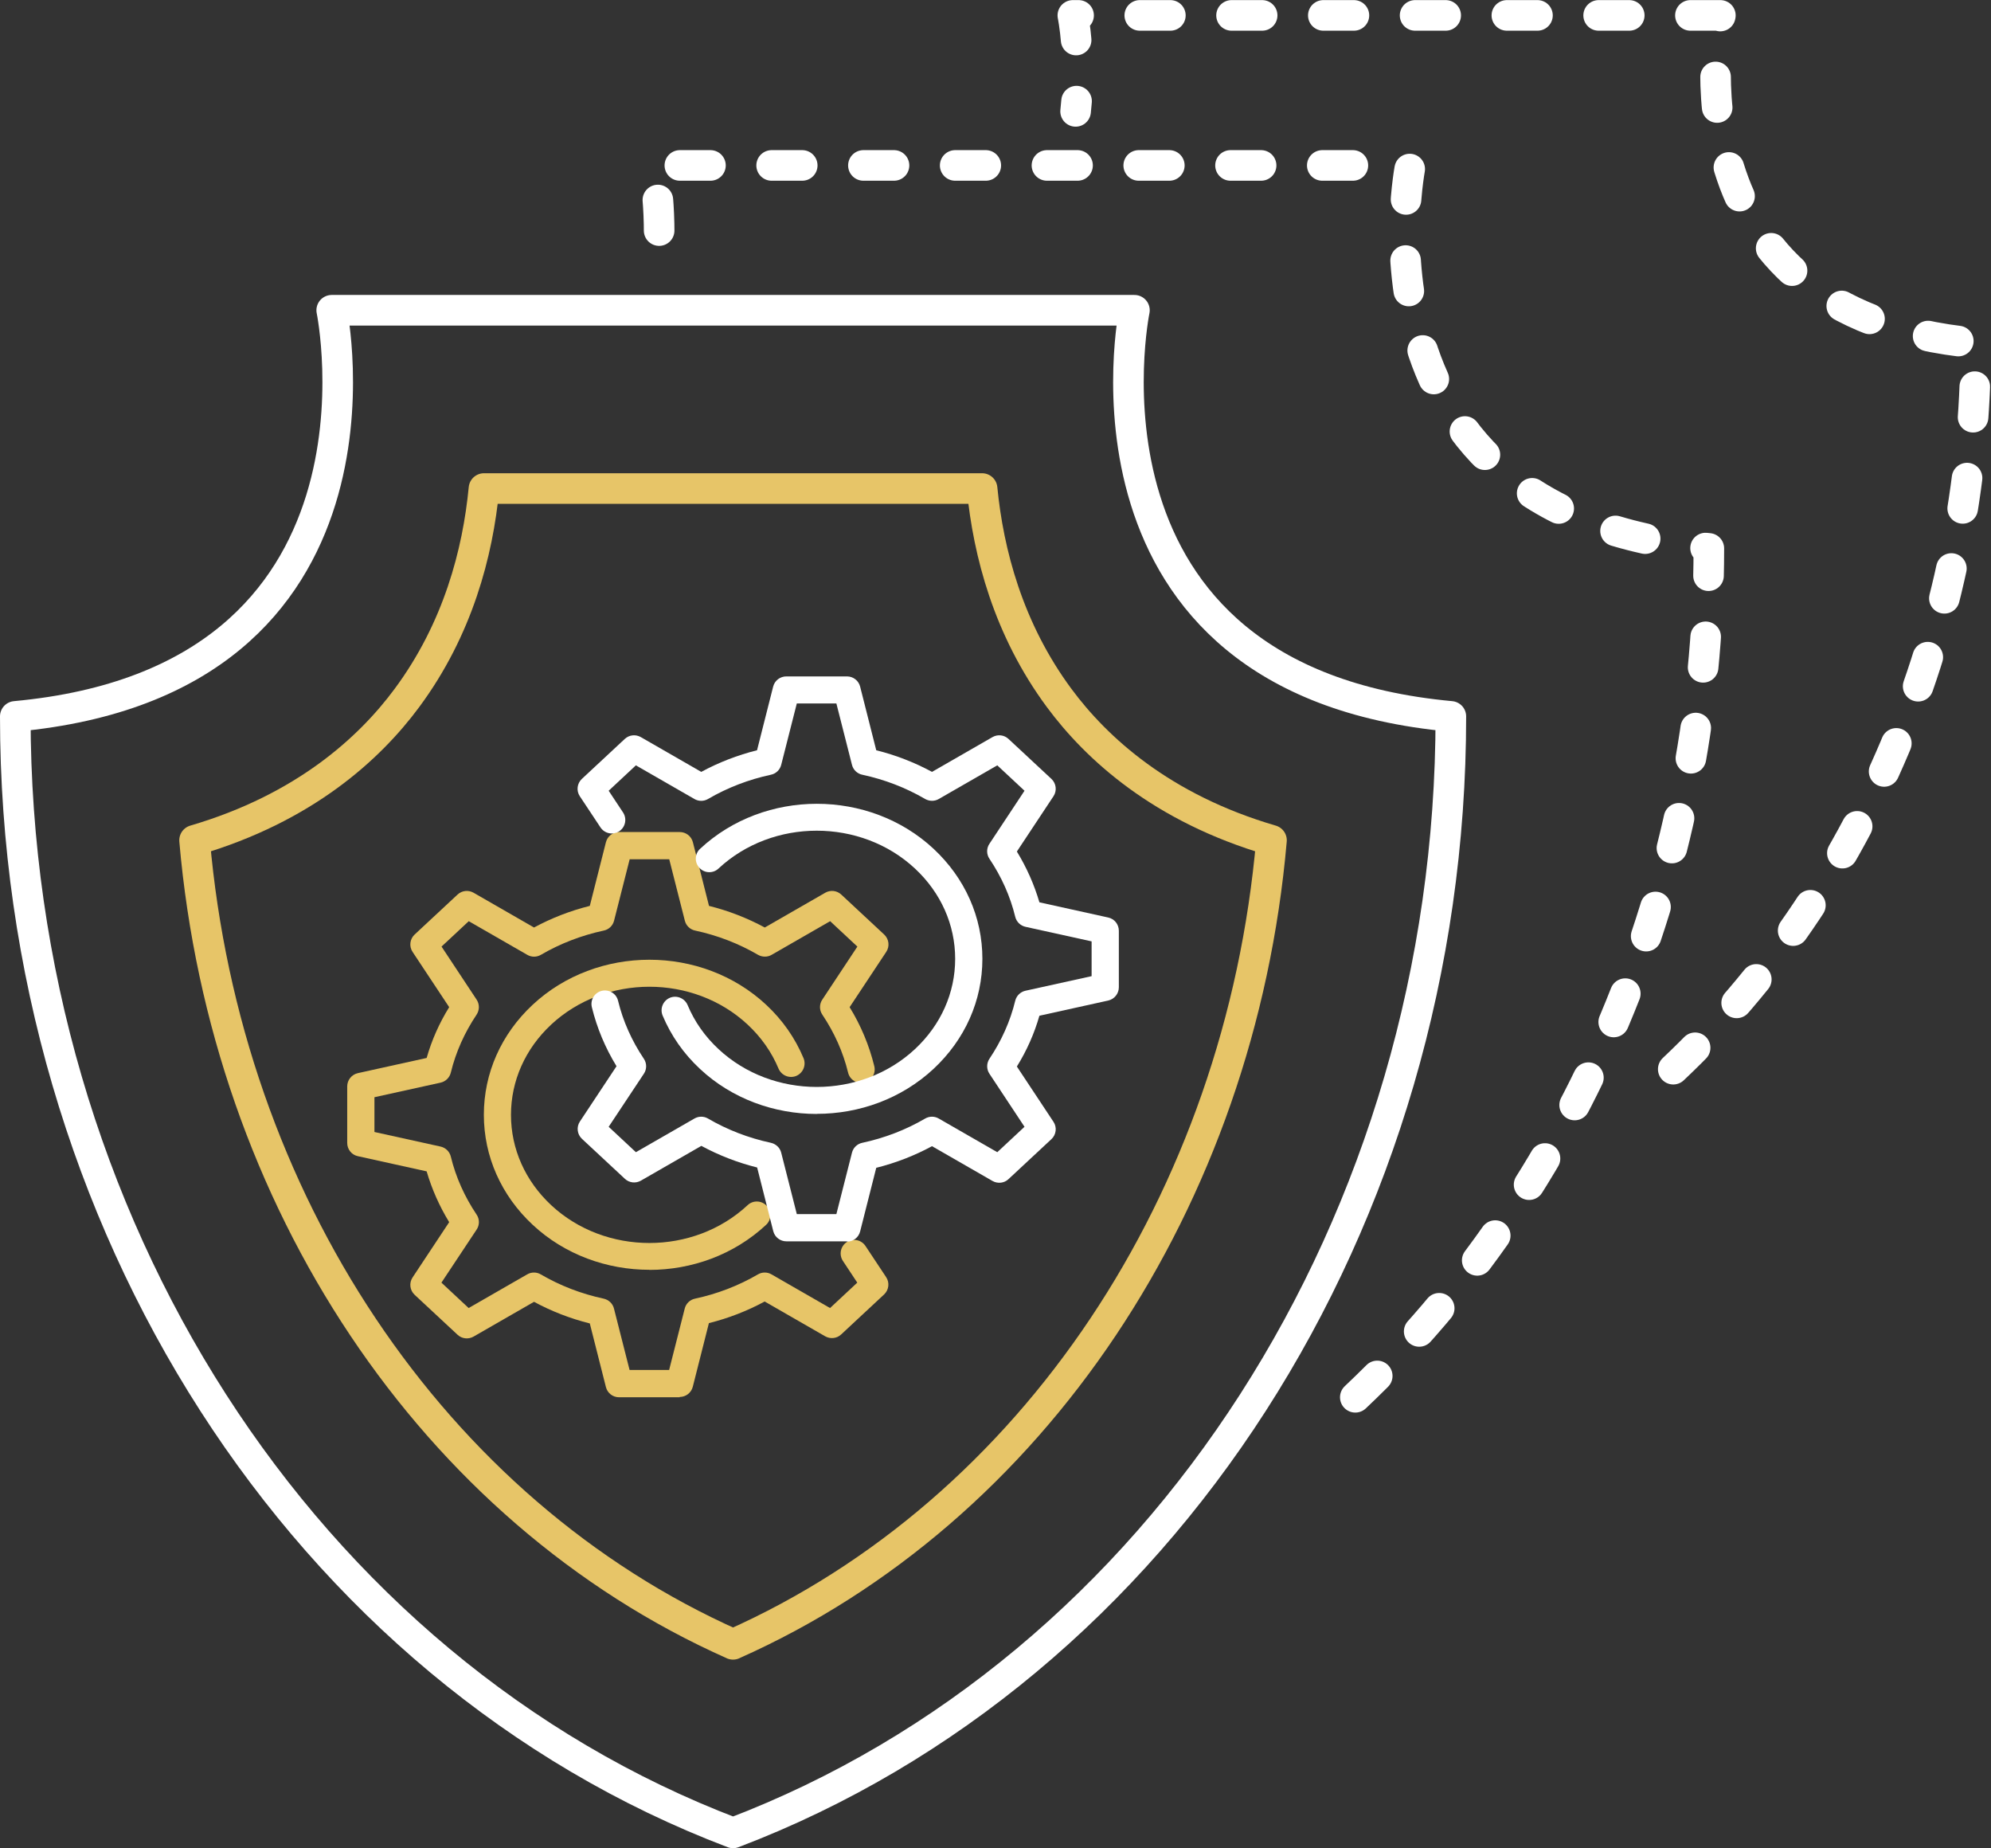
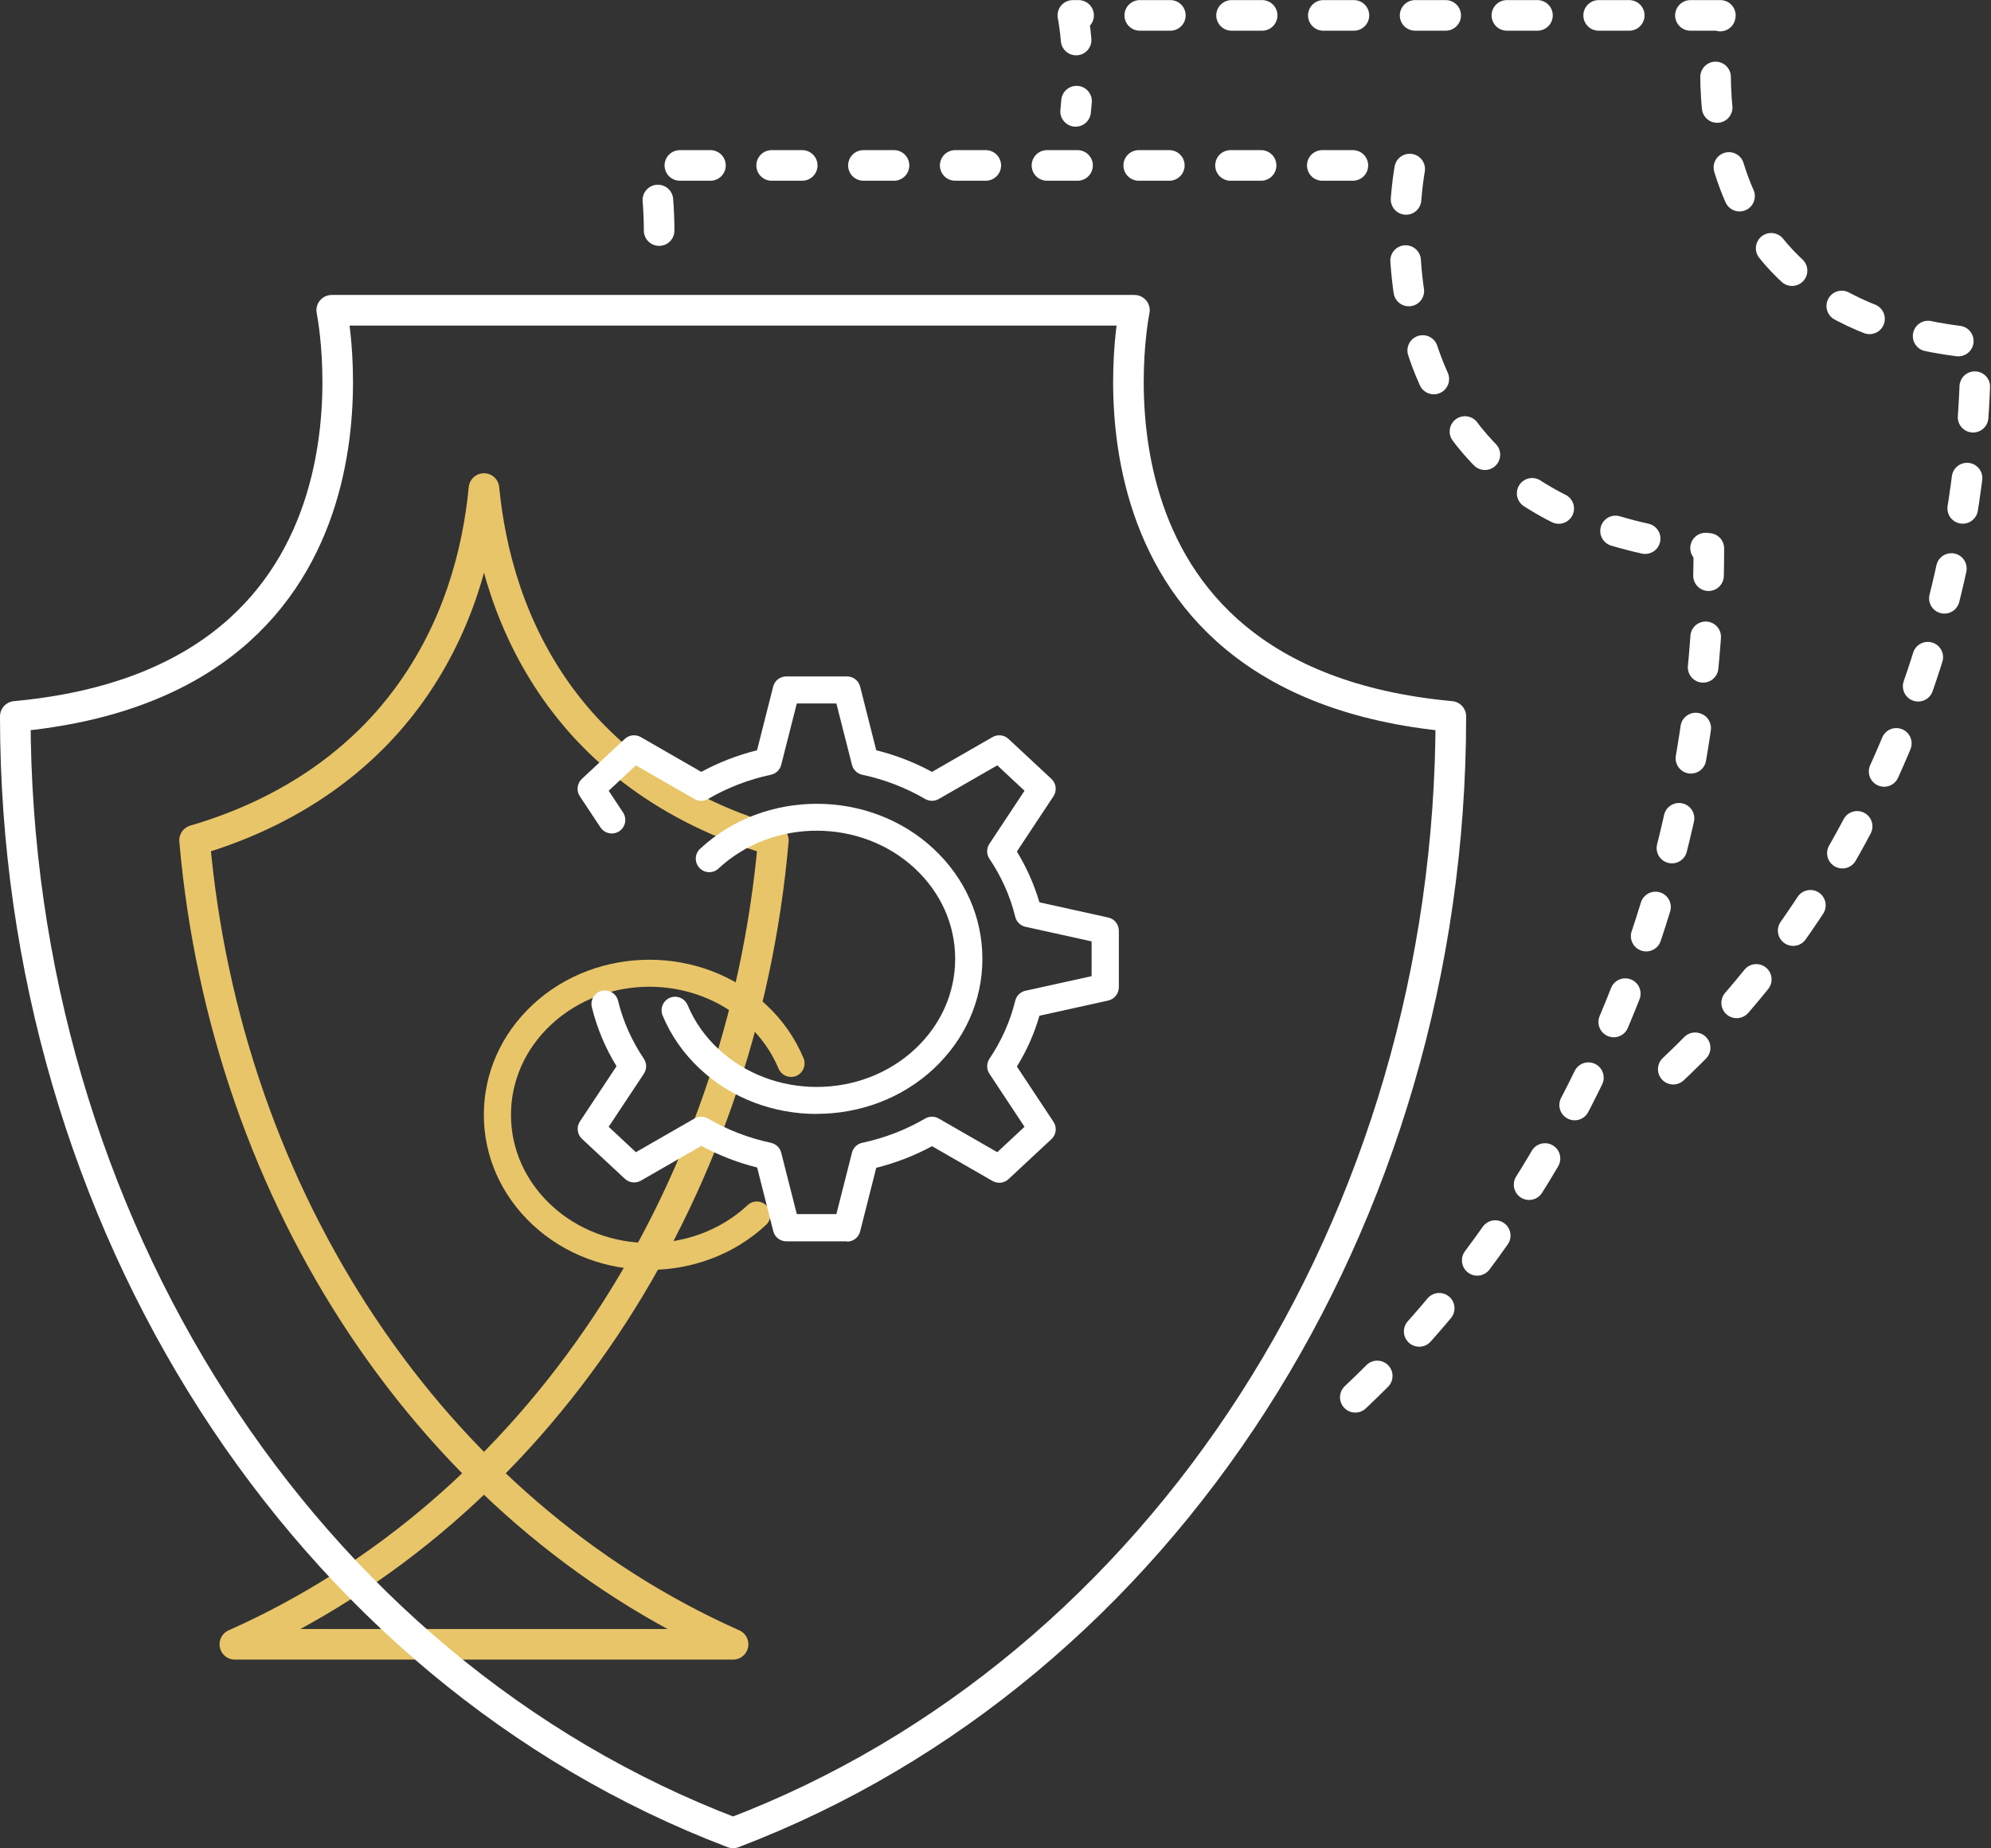
<svg xmlns="http://www.w3.org/2000/svg" id="Layer_2" data-name="Layer 2" viewBox="0 0 195.25 181.21">
  <rect x="0" y="0" width="195.25" height="181.21" fill="#333333" stroke="none" />
  <defs>
    <style>
      .cls-1 {
        fill: #e7c568;
      }

      .cls-2 {
        fill: #fff;
      }

      .cls-3, .cls-4, .cls-5 {
        fill: none;
        stroke-linecap: round;
        stroke-linejoin: round;
        stroke-width: 3px;
      }

      .cls-3, .cls-5 {
        stroke: #fff;
      }

      .cls-4 {
        stroke: #e7c568;
      }

      .cls-5 {
        stroke-dasharray: 3 6;
      }
    </style>
  </defs>
  <g id="Layer_1-2" data-name="Layer 1">
    <g>
      <g>
-         <path class="cls-4" d="M71.89,161.22c-29.44-13.09-49.74-43.61-52.81-78.83,10.78-3.16,17.17-9.02,20.82-13.95,5.02-6.77,6.96-14.27,7.56-20.54h48.85c.61,6.26,2.55,13.77,7.56,20.54,3.65,4.93,10.04,10.8,20.82,13.95-3.07,35.22-23.37,65.74-52.81,78.83Z" />
+         <path class="cls-4" d="M71.89,161.22c-29.44-13.09-49.74-43.61-52.81-78.83,10.78-3.16,17.17-9.02,20.82-13.95,5.02-6.77,6.96-14.27,7.56-20.54c.61,6.26,2.55,13.77,7.56,20.54,3.65,4.93,10.04,10.8,20.82,13.95-3.07,35.22-23.37,65.74-52.81,78.83Z" />
        <path class="cls-3" d="M32.53,30.42s7.5,36.27-31.03,39.82h0c0,49.47,28.29,93.47,70.39,109.47,42.1-16.01,70.39-60,70.39-109.47-38.53-3.55-31.03-39.82-31.03-39.82H32.53Z" />
        <g>
          <path class="cls-1" d="M63.68,124.5c-4.14,0-8.29-1.47-11.44-4.41-3.09-2.88-4.79-6.71-4.79-10.79s1.7-7.91,4.79-10.79c6.31-5.88,16.58-5.88,22.89,0,1.61,1.5,2.84,3.26,3.67,5.24.28.68-.04,1.45-.71,1.74-.68.28-1.45-.04-1.74-.71-.68-1.63-1.7-3.08-3.03-4.32-5.31-4.95-13.96-4.95-19.27,0-2.54,2.37-3.94,5.51-3.94,8.85s1.4,6.48,3.94,8.85c5.31,4.95,13.96,4.95,19.27,0,.53-.5,1.37-.47,1.87.07.5.54.47,1.38-.07,1.87-3.16,2.94-7.3,4.41-11.44,4.41Z" />
-           <path class="cls-1" d="M66.66,137h-5.95c-.61,0-1.14-.41-1.29-1l-1.58-6.24c-1.92-.48-3.75-1.19-5.47-2.12l-5.93,3.41c-.51.29-1.14.22-1.57-.18l-4.21-3.92c-.47-.44-.56-1.16-.2-1.7l3.59-5.42c-.96-1.57-1.7-3.24-2.21-4.98l-6.75-1.49c-.61-.13-1.04-.67-1.04-1.3v-5.54c0-.62.43-1.16,1.04-1.3l6.75-1.49c.5-1.75,1.24-3.42,2.21-4.98l-3.59-5.42c-.36-.54-.27-1.26.2-1.7l4.21-3.92c.43-.4,1.06-.47,1.57-.18l5.93,3.41c1.72-.93,3.55-1.64,5.47-2.12l1.58-6.24c.15-.59.68-1,1.29-1h5.95c.61,0,1.14.41,1.29,1l1.58,6.24c1.92.48,3.75,1.19,5.47,2.12l5.93-3.41c.51-.29,1.14-.22,1.57.18l4.21,3.92c.47.44.56,1.16.2,1.7l-3.59,5.42c1.11,1.81,1.92,3.75,2.42,5.79.17.71-.26,1.43-.97,1.6-.71.17-1.43-.26-1.6-.97-.49-2.02-1.35-3.93-2.53-5.69-.3-.44-.3-1.03,0-1.47l3.44-5.2-2.67-2.49-5.74,3.3c-.41.24-.92.23-1.33,0-1.9-1.11-3.98-1.91-6.17-2.38-.49-.1-.89-.48-1.01-.97l-1.53-6.02h-3.88l-1.53,6.02c-.12.49-.52.87-1.01.97-2.19.47-4.27,1.27-6.17,2.38-.41.24-.92.24-1.33,0l-5.74-3.3-2.67,2.49,3.44,5.2c.3.45.29,1.03,0,1.47-1.18,1.76-2.04,3.67-2.53,5.69-.12.49-.51.87-1,.98l-6.49,1.43v3.41l6.49,1.43c.49.11.88.49,1,.98.49,2.02,1.35,3.93,2.53,5.69.3.44.3,1.03,0,1.47l-3.45,5.2,2.67,2.49,5.74-3.3c.41-.24.92-.24,1.33,0,1.9,1.11,3.98,1.91,6.17,2.38.49.11.89.48,1.01.97l1.53,6.02h3.88s1.53-6.02,1.53-6.02c.12-.49.52-.87,1.01-.97,2.19-.47,4.27-1.27,6.17-2.38.41-.24.92-.24,1.33,0l5.74,3.3,2.67-2.49-1.41-2.13c-.4-.61-.24-1.43.37-1.84.61-.4,1.43-.24,1.84.37l2.03,3.06c.36.54.27,1.26-.2,1.7l-4.21,3.92c-.42.4-1.06.47-1.57.18l-5.93-3.41c-1.72.93-3.55,1.64-5.47,2.12l-1.58,6.24c-.15.59-.68,1-1.29,1Z" />
          <path class="cls-2" d="M80.09,109.22c-4.14,0-8.29-1.47-11.44-4.41-1.61-1.5-2.84-3.26-3.67-5.24-.28-.68.04-1.45.71-1.74.68-.28,1.45.04,1.74.71.68,1.63,1.7,3.08,3.03,4.32,5.31,4.95,13.96,4.95,19.27,0,2.54-2.37,3.94-5.51,3.94-8.85s-1.4-6.48-3.94-8.85c-5.31-4.95-13.96-4.95-19.27,0-.53.5-1.38.47-1.87-.07-.5-.54-.47-1.38.07-1.87,6.31-5.88,16.58-5.88,22.89,0,3.09,2.88,4.79,6.71,4.79,10.79s-1.7,7.91-4.79,10.79c-3.16,2.94-7.3,4.41-11.44,4.41Z" />
          <path class="cls-2" d="M83.07,121.71h-5.95c-.61,0-1.14-.41-1.29-1l-1.58-6.24c-1.92-.48-3.75-1.19-5.47-2.12l-5.93,3.41c-.51.29-1.14.22-1.57-.18l-4.21-3.92c-.47-.44-.56-1.16-.2-1.7l3.59-5.42c-1.11-1.81-1.92-3.75-2.42-5.79-.17-.71.26-1.43.97-1.6.71-.17,1.43.26,1.6.97.49,2.02,1.35,3.93,2.53,5.69.3.44.3,1.03,0,1.47l-3.45,5.2,2.67,2.49,5.74-3.3c.41-.24.92-.24,1.33,0,1.9,1.11,3.98,1.91,6.17,2.38.49.11.89.48,1.01.97l1.53,6.02h3.88s1.53-6.02,1.53-6.02c.12-.49.52-.87,1.01-.97,2.19-.47,4.27-1.27,6.17-2.38.41-.24.92-.24,1.33,0l5.74,3.3,2.67-2.49-3.44-5.2c-.3-.45-.29-1.03,0-1.47,1.18-1.76,2.04-3.67,2.53-5.69.12-.49.51-.87,1-.98l6.49-1.43v-3.41l-6.49-1.43c-.49-.11-.88-.49-1-.98-.49-2.02-1.35-3.93-2.53-5.69-.3-.44-.3-1.03,0-1.47l3.44-5.2-2.67-2.49-5.74,3.3c-.41.24-.92.23-1.33,0-1.9-1.11-3.98-1.91-6.17-2.38-.49-.1-.89-.48-1.01-.97l-1.53-6.02h-3.88l-1.53,6.02c-.12.49-.52.87-1.01.97-2.19.47-4.27,1.27-6.17,2.38-.41.24-.92.24-1.33,0l-5.74-3.3-2.67,2.49,1.41,2.13c.4.61.24,1.43-.37,1.84-.61.4-1.43.24-1.84-.37l-2.03-3.06c-.36-.54-.27-1.26.2-1.7l4.21-3.92c.43-.4,1.06-.47,1.57-.18l5.93,3.41c1.72-.93,3.55-1.64,5.47-2.12l1.58-6.24c.15-.59.68-1,1.29-1h5.95c.61,0,1.14.41,1.29,1l1.58,6.24c1.92.48,3.75,1.19,5.47,2.12l5.93-3.41c.51-.29,1.14-.22,1.57.18l4.21,3.92c.47.44.56,1.16.2,1.7l-3.59,5.42c.96,1.57,1.7,3.24,2.21,4.98l6.75,1.49c.61.13,1.04.67,1.04,1.3v5.54c0,.62-.43,1.16-1.04,1.3l-6.75,1.49c-.5,1.75-1.24,3.42-2.21,4.98l3.59,5.42c.36.54.27,1.26-.2,1.7l-4.21,3.92c-.42.4-1.06.47-1.57.18l-5.93-3.41c-1.72.93-3.55,1.64-5.47,2.12l-1.58,6.24c-.15.59-.68,1-1.29,1Z" />
        </g>
      </g>
      <path class="cls-5" d="M132.91,137c21.54-20.32,34.67-50.5,34.67-83.23-36.34-3.35-29.27-37.55-29.27-37.55h-74.22s.99,4.81.32,11" />
      <path class="cls-5" d="M164.09,104.83c18.43-17.38,29.66-43.2,29.66-71.2-31.09-2.86-25.04-32.12-25.04-32.12h-63.5s.85,4.11.27,9.41" />
    </g>
  </g>
</svg>